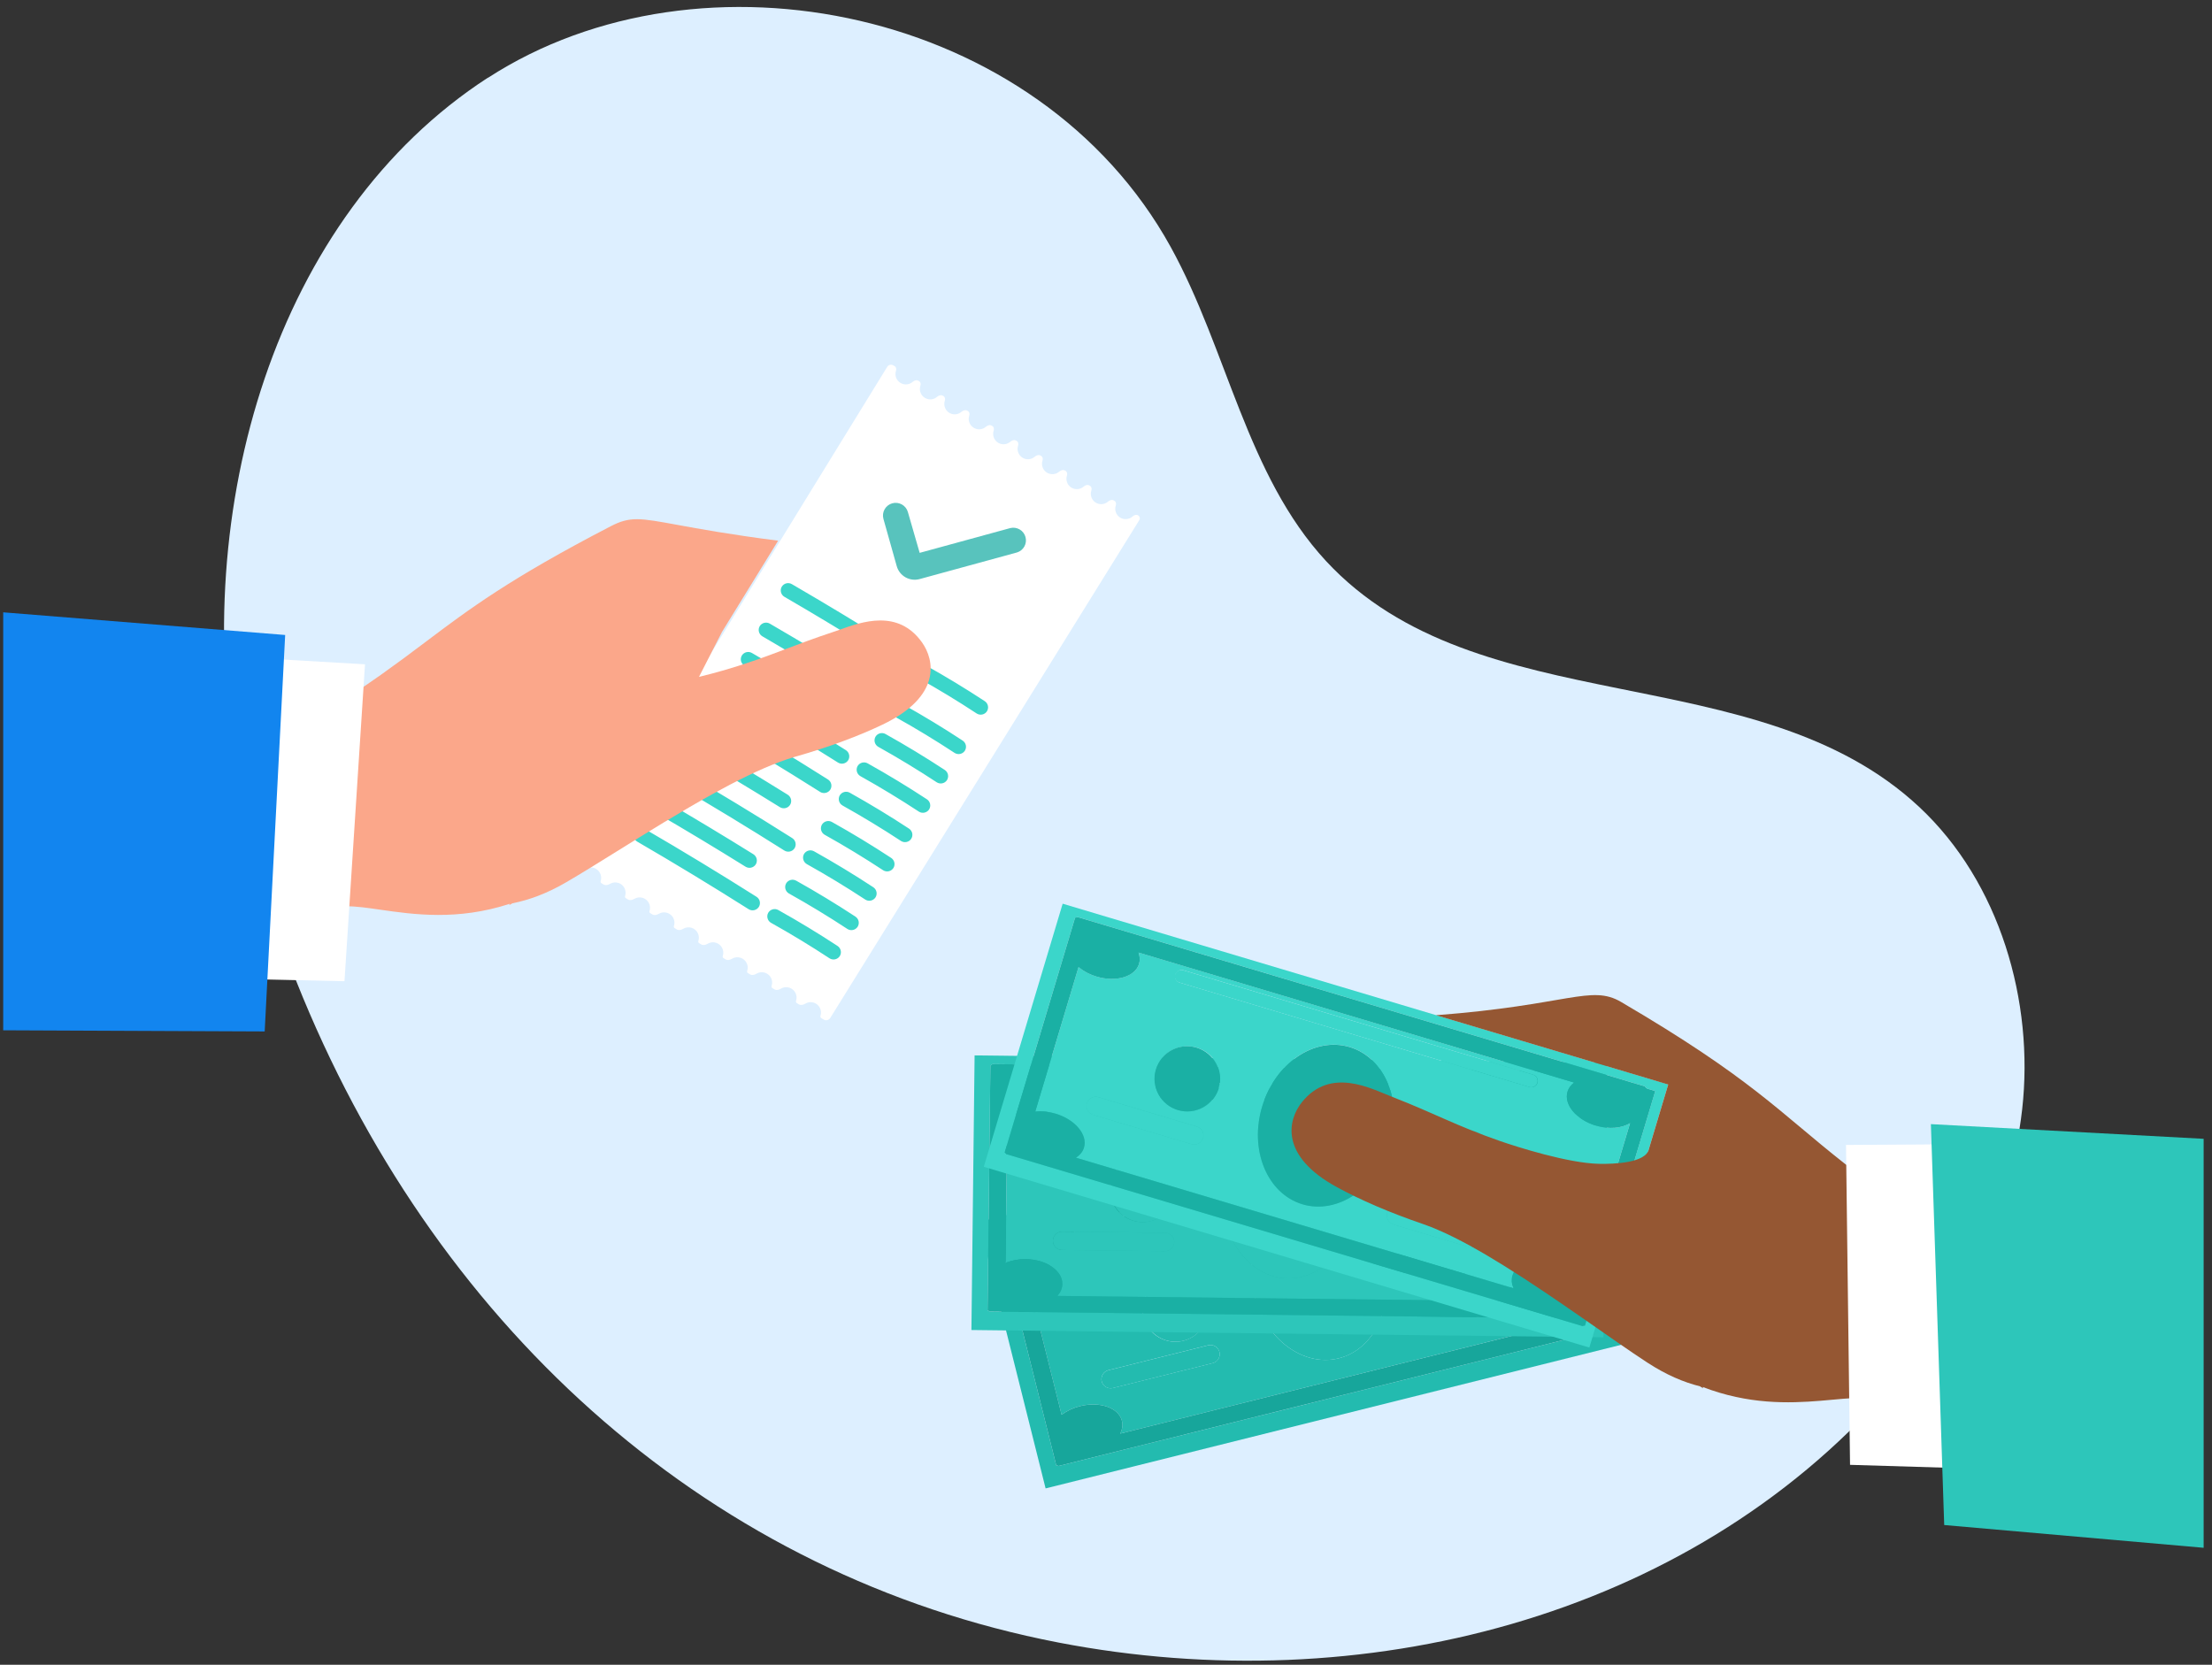
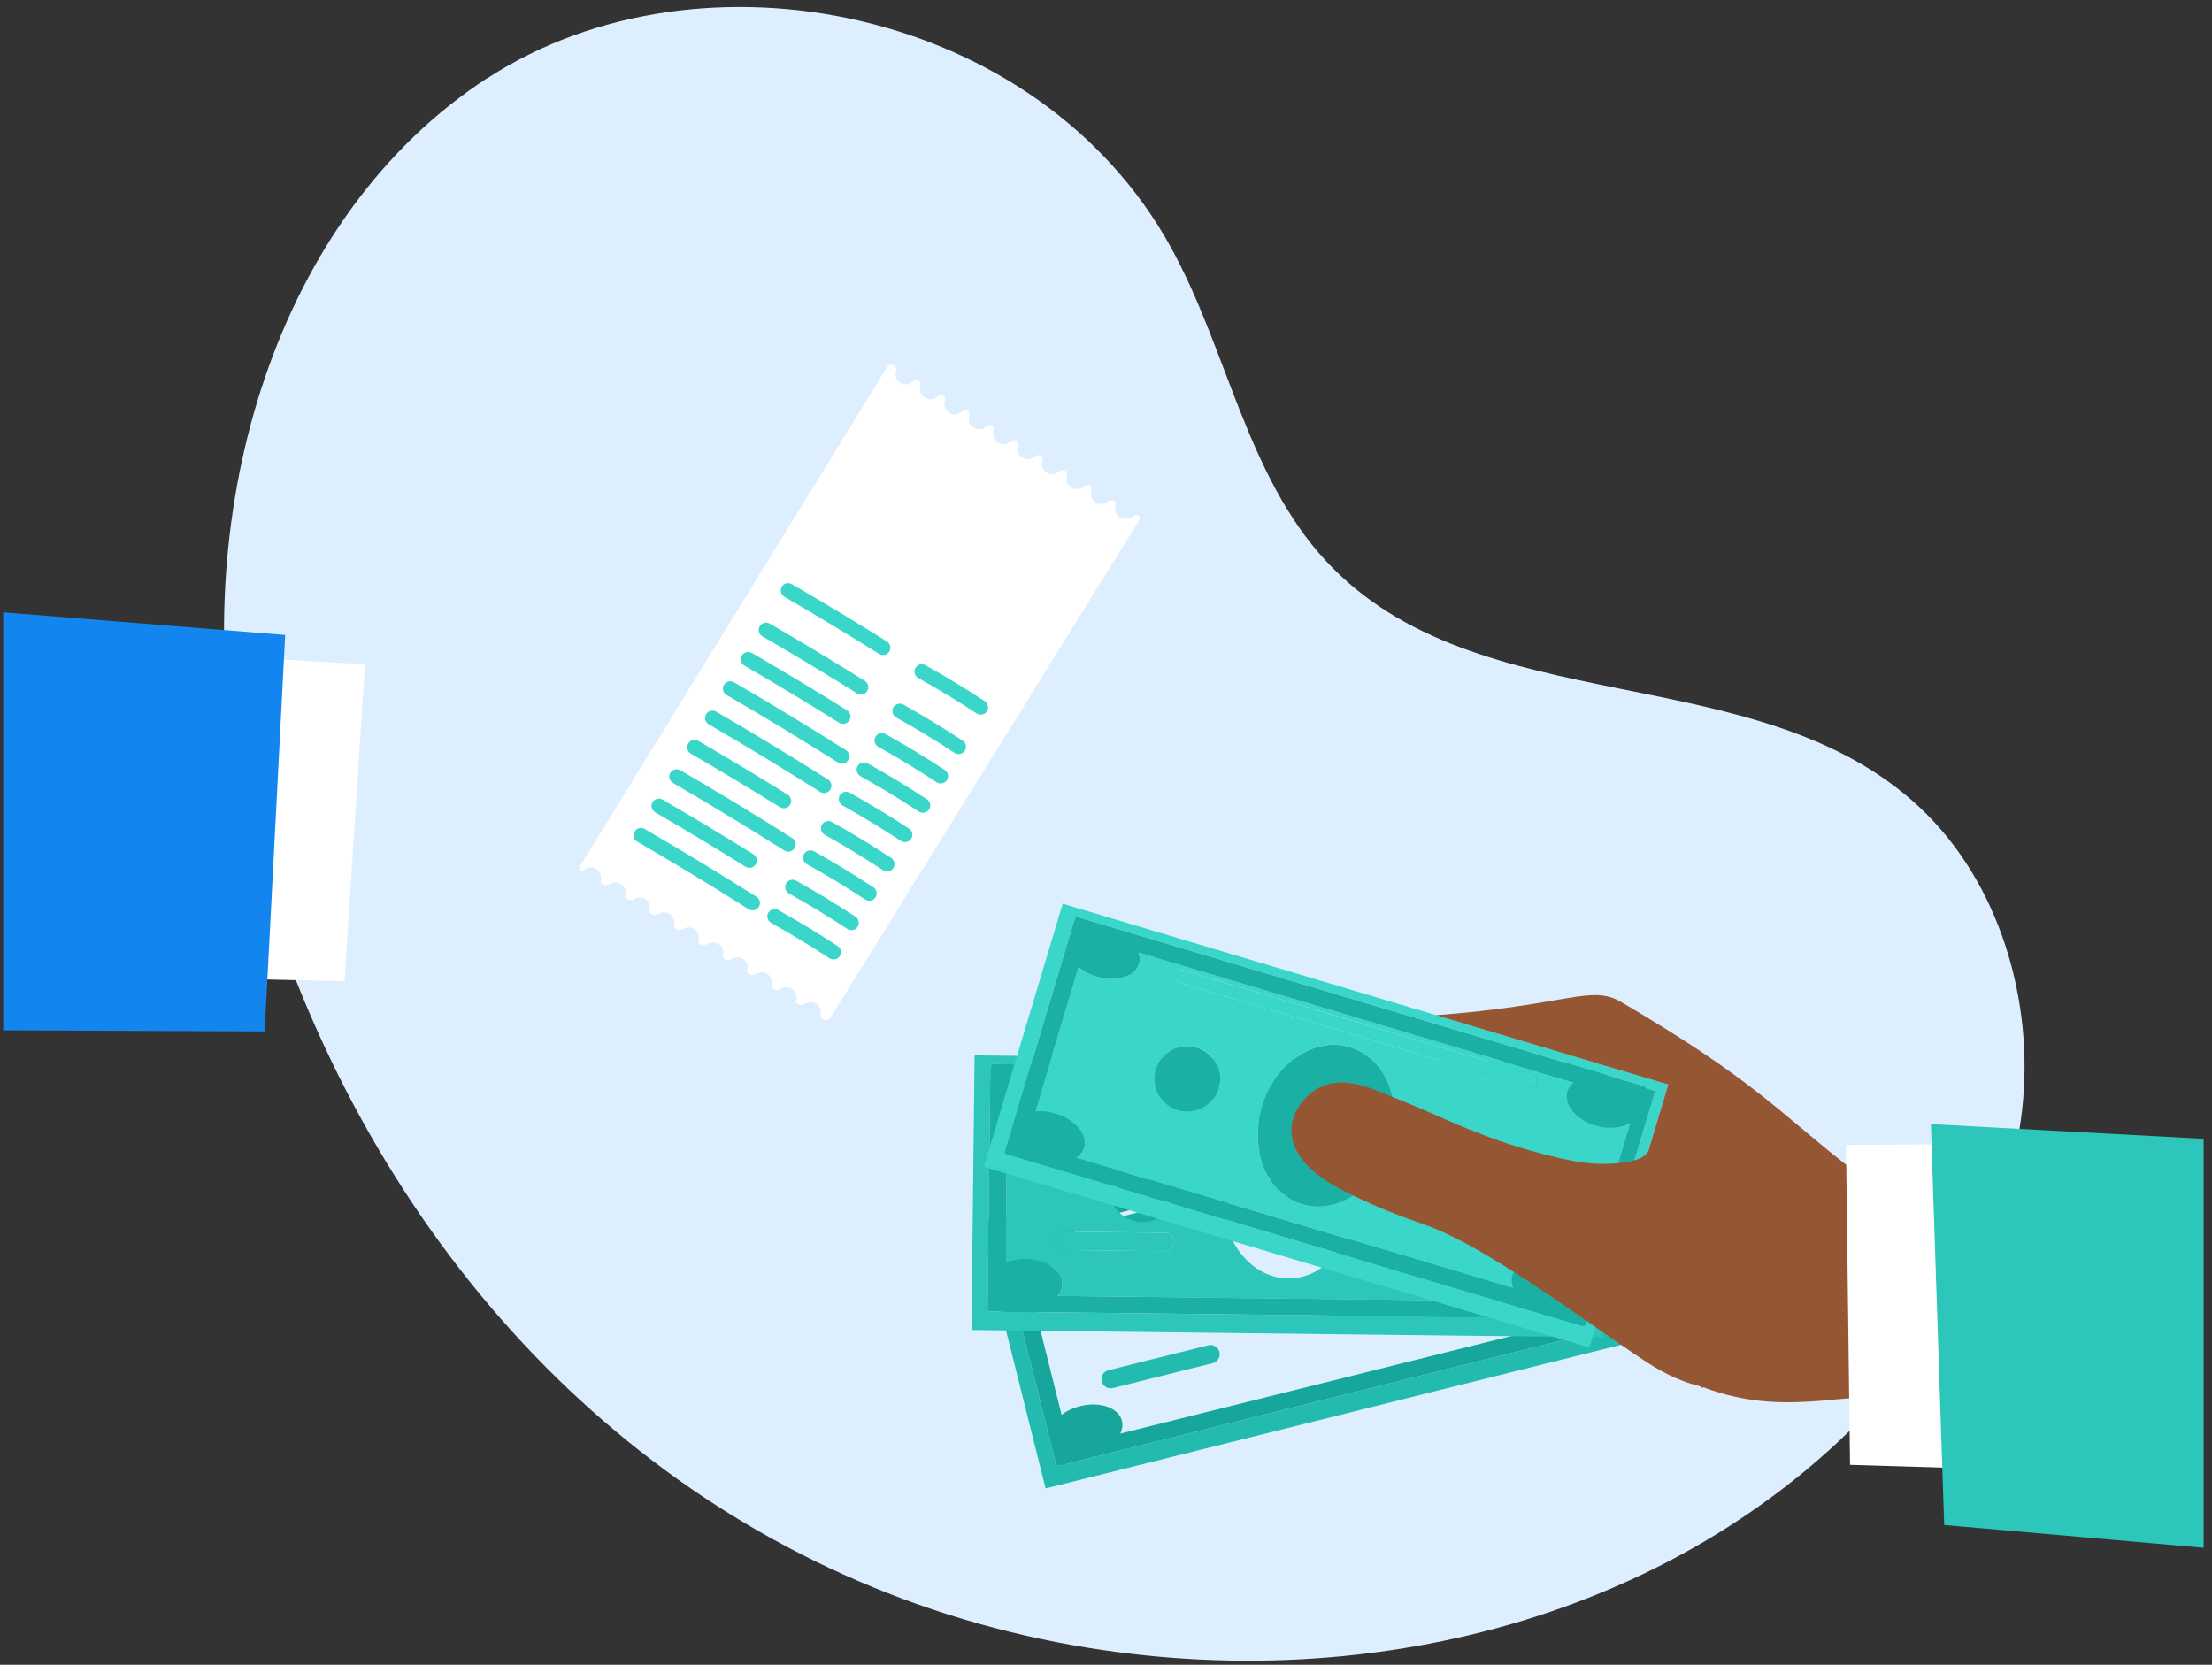
<svg xmlns="http://www.w3.org/2000/svg" width="186" height="140" viewBox="0 0 186 140" fill="none">
  <rect x="0" y="0" width="186" height="140" fill="#333333" stroke="none" />
  <path d="M41.033 6.543C58.948 -5.069 87.335 0.621 98.445 20.778C103.215 29.435 104.814 39.958 111.501 47.181C124.261 60.946 147.687 55.09 161.372 67.855C168.179 74.205 171.056 84.24 170.039 93.281C169.023 102.322 164.518 110.405 158.735 116.962C141.85 136.108 114.512 143.053 89.007 138.133C60.003 132.537 37.186 112.135 25.469 83.88C25.02 82.799 24.592 81.719 24.178 80.627C22.283 75.616 20.828 70.462 19.899 65.219C15.927 42.773 23.119 18.155 41.029 6.531L41.033 6.543Z" fill="#DDEFFF" />
  <path d="M49.95 72.992C49.808 72.945 49.655 72.937 49.508 72.967C49.36 72.997 49.223 73.064 49.11 73.163C49.031 73.23 48.917 73.254 48.828 73.2L48.816 73.191C48.766 73.161 48.731 73.113 48.717 73.056C48.703 73 48.713 72.941 48.743 72.892L74.603 30.851C74.629 30.809 74.662 30.773 74.702 30.744C74.742 30.715 74.787 30.694 74.836 30.682C74.884 30.671 74.934 30.669 74.982 30.677C75.031 30.684 75.078 30.702 75.12 30.728L75.234 30.798C75.36 30.875 75.386 31.042 75.34 31.182C75.189 31.64 75.438 32.135 75.898 32.285C76.202 32.385 76.521 32.308 76.745 32.112C76.881 31.993 77.082 31.93 77.235 32.024L77.287 32.056C77.414 32.133 77.44 32.3 77.393 32.44C77.243 32.899 77.492 33.393 77.952 33.544C78.256 33.643 78.574 33.566 78.799 33.37C78.935 33.251 79.136 33.188 79.29 33.282L79.34 33.313C79.467 33.391 79.493 33.557 79.447 33.698C79.296 34.157 79.546 34.651 80.005 34.802C80.31 34.901 80.627 34.825 80.852 34.628C80.988 34.51 81.189 34.446 81.344 34.541L81.394 34.571C81.521 34.65 81.547 34.816 81.499 34.957C81.349 35.416 81.599 35.91 82.058 36.06C82.363 36.16 82.681 36.083 82.906 35.887C83.041 35.768 83.242 35.704 83.396 35.799L83.447 35.83C83.574 35.907 83.6 36.075 83.553 36.216C83.403 36.674 83.652 37.168 84.112 37.319C84.416 37.419 84.734 37.342 84.959 37.145C85.095 37.026 85.296 36.962 85.45 37.057L85.501 37.089C85.628 37.166 85.654 37.334 85.607 37.475C85.456 37.933 85.706 38.428 86.165 38.578C86.471 38.678 86.789 38.601 87.013 38.404C87.149 38.285 87.349 38.221 87.504 38.316L87.555 38.347C87.682 38.424 87.707 38.592 87.661 38.734C87.602 38.915 87.604 39.111 87.667 39.292C87.73 39.472 87.85 39.627 88.01 39.732C88.169 39.838 88.359 39.888 88.55 39.876C88.741 39.863 88.923 39.788 89.067 39.663C89.203 39.543 89.404 39.48 89.558 39.574L89.609 39.605C89.735 39.683 89.761 39.851 89.715 39.993C89.656 40.174 89.658 40.37 89.721 40.55C89.784 40.73 89.905 40.885 90.064 40.99C90.224 41.096 90.413 41.146 90.604 41.133C90.795 41.121 90.977 41.046 91.121 40.921C91.257 40.801 91.457 40.738 91.611 40.832L91.662 40.863C91.789 40.941 91.815 41.11 91.768 41.251C91.707 41.433 91.708 41.63 91.77 41.811C91.833 41.993 91.954 42.148 92.114 42.254C92.274 42.36 92.465 42.41 92.657 42.397C92.849 42.384 93.031 42.307 93.175 42.18C93.31 42.06 93.511 41.997 93.665 42.091L93.716 42.122C93.842 42.2 93.868 42.368 93.822 42.51C93.76 42.693 93.762 42.892 93.826 43.074C93.89 43.257 94.013 43.413 94.176 43.518C94.339 43.623 94.532 43.671 94.725 43.654C94.918 43.638 95.1 43.557 95.243 43.426C95.368 43.31 95.558 43.251 95.704 43.341C95.736 43.361 95.765 43.387 95.787 43.418C95.81 43.449 95.826 43.484 95.835 43.522C95.844 43.559 95.845 43.597 95.839 43.635C95.833 43.673 95.819 43.709 95.799 43.742L69.814 85.606C69.757 85.697 69.667 85.762 69.562 85.787C69.458 85.812 69.348 85.794 69.256 85.738L69.052 85.613C68.988 85.574 68.969 85.494 68.993 85.424C69.029 85.315 69.043 85.2 69.034 85.085C69.025 84.971 68.994 84.859 68.942 84.757C68.891 84.654 68.819 84.563 68.732 84.488C68.644 84.413 68.543 84.356 68.434 84.32C68.313 84.281 68.185 84.268 68.059 84.283C67.933 84.299 67.812 84.341 67.704 84.409C67.543 84.509 67.334 84.559 67.171 84.459L66.997 84.352C66.934 84.313 66.915 84.235 66.938 84.165C66.974 84.056 66.988 83.941 66.98 83.826C66.971 83.712 66.94 83.6 66.888 83.498C66.836 83.395 66.765 83.304 66.677 83.229C66.59 83.154 66.489 83.097 66.38 83.061C66.26 83.022 66.132 83.009 66.006 83.024C65.88 83.039 65.76 83.082 65.652 83.149C65.49 83.249 65.281 83.299 65.118 83.198L64.942 83.091C64.88 83.052 64.862 82.975 64.885 82.906C64.957 82.686 64.939 82.446 64.834 82.239C64.73 82.032 64.547 81.876 64.326 81.803C64.206 81.764 64.079 81.751 63.953 81.766C63.827 81.781 63.706 81.823 63.599 81.89C63.437 81.989 63.228 82.039 63.065 81.939L62.887 81.83C62.826 81.793 62.808 81.716 62.83 81.648C62.866 81.539 62.88 81.424 62.872 81.309C62.863 81.195 62.832 81.083 62.78 80.981C62.728 80.878 62.657 80.787 62.57 80.712C62.483 80.637 62.381 80.58 62.272 80.544C62.152 80.505 62.026 80.492 61.9 80.507C61.775 80.522 61.655 80.564 61.547 80.63C61.384 80.729 61.175 80.779 61.011 80.679L60.834 80.57C60.772 80.532 60.755 80.456 60.776 80.389C60.849 80.169 60.831 79.929 60.726 79.722C60.621 79.515 60.439 79.359 60.218 79.286C60.099 79.247 59.972 79.234 59.847 79.249C59.721 79.263 59.601 79.305 59.494 79.371C59.33 79.47 59.122 79.52 58.96 79.42L58.779 79.309C58.718 79.272 58.7 79.197 58.722 79.13C58.795 78.91 58.777 78.67 58.672 78.463C58.568 78.256 58.385 78.1 58.164 78.027C58.045 77.988 57.919 77.975 57.794 77.99C57.669 78.004 57.549 78.046 57.442 78.111C57.279 78.21 57.069 78.259 56.906 78.16L56.724 78.047C56.665 78.012 56.648 77.938 56.669 77.871C56.705 77.762 56.719 77.647 56.711 77.533C56.702 77.418 56.671 77.307 56.619 77.204C56.567 77.102 56.496 77.01 56.408 76.936C56.321 76.861 56.22 76.804 56.111 76.768C55.991 76.729 55.865 76.716 55.741 76.73C55.616 76.745 55.496 76.786 55.389 76.851C55.226 76.95 55.016 76.999 54.853 76.9L54.669 76.787C54.611 76.751 54.594 76.678 54.615 76.613C54.651 76.504 54.665 76.389 54.656 76.275C54.648 76.16 54.617 76.049 54.565 75.946C54.513 75.844 54.441 75.752 54.354 75.678C54.267 75.603 54.166 75.546 54.057 75.51C53.938 75.471 53.812 75.458 53.687 75.472C53.563 75.486 53.443 75.527 53.336 75.592C53.173 75.691 52.963 75.74 52.801 75.64L52.615 75.526C52.558 75.49 52.541 75.419 52.562 75.355C52.598 75.246 52.612 75.131 52.603 75.016C52.594 74.902 52.563 74.79 52.511 74.688C52.459 74.585 52.388 74.494 52.301 74.419C52.213 74.344 52.112 74.287 52.003 74.252C51.884 74.213 51.759 74.2 51.635 74.214C51.511 74.228 51.392 74.269 51.285 74.333C51.12 74.431 50.909 74.48 50.746 74.379L50.561 74.266C50.504 74.231 50.487 74.16 50.507 74.095C50.58 73.875 50.562 73.636 50.457 73.429C50.353 73.222 50.171 73.065 49.95 72.992Z" fill="white" />
-   <path fill-rule="evenodd" clip-rule="evenodd" d="M77.332 46.493L84.963 44.406C85.231 44.344 85.513 44.389 85.749 44.529C85.986 44.67 86.158 44.897 86.231 45.161C86.304 45.426 86.271 45.709 86.14 45.95C86.008 46.191 85.788 46.373 85.526 46.456L77.329 48.698C76.929 48.807 76.503 48.754 76.142 48.551C75.781 48.347 75.516 48.01 75.404 47.612L74.284 43.633C74.21 43.362 74.246 43.073 74.384 42.829C74.522 42.584 74.752 42.404 75.022 42.328C75.293 42.251 75.582 42.284 75.829 42.419C76.075 42.554 76.258 42.781 76.338 43.05L77.332 46.493Z" fill="#58C3BD" />
  <path d="M62.953 76.463C63.092 76.549 63.26 76.578 63.419 76.541C63.579 76.506 63.718 76.409 63.807 76.271C63.85 76.202 63.88 76.124 63.893 76.044C63.907 75.963 63.904 75.88 63.885 75.801C63.867 75.721 63.833 75.646 63.785 75.579C63.737 75.513 63.677 75.456 63.607 75.413C60.513 73.455 57.383 71.555 54.218 69.715C54.147 69.673 54.069 69.645 53.987 69.633C53.906 69.622 53.823 69.626 53.744 69.647C53.664 69.667 53.589 69.703 53.524 69.752C53.458 69.801 53.403 69.862 53.361 69.933C53.319 70.004 53.293 70.082 53.282 70.164C53.272 70.245 53.278 70.328 53.299 70.407C53.321 70.486 53.358 70.56 53.409 70.625C53.459 70.69 53.522 70.744 53.594 70.784C56.746 72.616 59.863 74.507 62.944 76.457L62.954 76.463H62.953ZM64.824 77.601L64.846 77.613C66.512 78.545 68.145 79.535 69.74 80.583L69.761 80.596C69.898 80.681 70.063 80.709 70.221 80.675C70.379 80.641 70.518 80.547 70.609 80.414C70.698 80.275 70.73 80.106 70.695 79.945C70.66 79.783 70.563 79.641 70.424 79.551C68.801 78.486 67.141 77.479 65.446 76.532C65.375 76.491 65.296 76.465 65.215 76.455C65.134 76.445 65.051 76.451 64.972 76.473C64.893 76.495 64.819 76.532 64.754 76.583C64.69 76.633 64.636 76.696 64.595 76.767C64.518 76.909 64.499 77.075 64.542 77.23C64.584 77.385 64.685 77.518 64.824 77.601ZM55.084 68.309C57.642 69.796 60.177 71.321 62.688 72.885C62.828 72.973 62.997 73.002 63.158 72.966C63.32 72.93 63.461 72.832 63.55 72.693C63.637 72.552 63.663 72.382 63.625 72.221C63.586 72.061 63.485 71.922 63.344 71.835C60.825 70.267 58.283 68.737 55.717 67.246C55.647 67.204 55.569 67.177 55.487 67.165C55.406 67.153 55.323 67.158 55.244 67.178C55.164 67.198 55.089 67.234 55.023 67.283C54.958 67.332 54.902 67.394 54.861 67.465C54.78 67.606 54.758 67.774 54.799 67.932C54.841 68.09 54.943 68.225 55.084 68.309ZM66.327 75.133L66.348 75.145C68.015 76.076 69.648 77.067 71.243 78.115L71.263 78.128C71.4 78.213 71.566 78.241 71.724 78.207C71.882 78.173 72.02 78.079 72.111 77.945C72.156 77.877 72.186 77.8 72.201 77.719C72.216 77.639 72.216 77.556 72.198 77.476C72.181 77.396 72.149 77.32 72.102 77.252C72.055 77.184 71.996 77.127 71.927 77.082C70.304 76.017 68.644 75.01 66.95 74.063C66.878 74.023 66.799 73.997 66.718 73.987C66.637 73.977 66.554 73.983 66.475 74.005C66.396 74.027 66.322 74.064 66.257 74.115C66.193 74.165 66.139 74.228 66.098 74.299C66.022 74.44 66.003 74.606 66.045 74.761C66.088 74.916 66.189 75.05 66.327 75.133ZM65.957 71.529C66.096 71.615 66.264 71.643 66.423 71.607C66.583 71.571 66.722 71.475 66.811 71.338C66.854 71.268 66.884 71.191 66.897 71.11C66.911 71.029 66.908 70.947 66.89 70.867C66.871 70.787 66.837 70.712 66.79 70.645C66.742 70.578 66.681 70.522 66.612 70.478C63.517 68.52 60.386 66.621 57.22 64.78C57.078 64.696 56.908 64.672 56.747 64.713C56.587 64.754 56.449 64.856 56.364 64.999C56.323 65.07 56.296 65.148 56.286 65.23C56.275 65.311 56.281 65.394 56.303 65.473C56.324 65.552 56.362 65.627 56.412 65.691C56.463 65.756 56.526 65.81 56.598 65.85C59.749 67.683 62.866 69.574 65.947 71.523L65.957 71.529ZM67.83 72.66L67.851 72.673C69.518 73.605 71.151 74.595 72.746 75.643L72.766 75.656C72.904 75.741 73.069 75.769 73.227 75.735C73.385 75.701 73.524 75.607 73.614 75.473C73.704 75.334 73.735 75.166 73.7 75.004C73.666 74.843 73.568 74.701 73.429 74.611C71.807 73.546 70.146 72.539 68.452 71.592C68.308 71.51 68.137 71.49 67.978 71.534C67.818 71.578 67.683 71.683 67.602 71.827C67.525 71.969 67.506 72.134 67.548 72.289C67.591 72.445 67.692 72.577 67.83 72.66ZM58.089 63.376C60.606 64.839 63.102 66.34 65.574 67.877C65.714 67.966 65.883 67.995 66.045 67.959C66.206 67.923 66.347 67.825 66.436 67.685C66.523 67.544 66.55 67.375 66.511 67.214C66.472 67.053 66.371 66.914 66.23 66.828C63.75 65.285 61.248 63.779 58.723 62.312C58.652 62.27 58.574 62.242 58.493 62.231C58.411 62.219 58.328 62.224 58.249 62.244C58.169 62.264 58.095 62.3 58.029 62.349C57.964 62.399 57.908 62.46 57.867 62.531C57.786 62.673 57.764 62.841 57.805 62.999C57.847 63.157 57.949 63.292 58.089 63.376ZM69.333 70.195L69.354 70.207C71.021 71.139 72.654 72.129 74.249 73.177L74.269 73.19C74.407 73.275 74.572 73.303 74.73 73.269C74.888 73.236 75.026 73.142 75.117 73.008C75.162 72.939 75.192 72.862 75.207 72.782C75.222 72.701 75.221 72.619 75.204 72.539C75.187 72.459 75.154 72.382 75.107 72.315C75.061 72.248 75.001 72.19 74.932 72.145C73.31 71.08 71.65 70.073 69.955 69.126C69.811 69.045 69.64 69.024 69.481 69.068C69.321 69.112 69.186 69.218 69.105 69.362C69.028 69.504 69.008 69.669 69.051 69.824C69.094 69.98 69.195 70.112 69.333 70.195ZM68.963 66.599C69.102 66.685 69.269 66.713 69.429 66.677C69.589 66.641 69.728 66.544 69.817 66.407C69.86 66.337 69.889 66.26 69.903 66.179C69.916 66.098 69.914 66.016 69.895 65.936C69.877 65.856 69.843 65.781 69.795 65.715C69.747 65.648 69.687 65.591 69.617 65.548C66.523 63.59 63.392 61.691 60.227 59.85C60.156 59.808 60.078 59.781 59.996 59.769C59.915 59.757 59.832 59.762 59.753 59.782C59.673 59.802 59.598 59.838 59.533 59.887C59.467 59.936 59.412 59.998 59.37 60.068C59.329 60.139 59.302 60.218 59.291 60.299C59.281 60.381 59.287 60.463 59.308 60.542C59.33 60.622 59.367 60.696 59.418 60.76C59.468 60.825 59.531 60.879 59.603 60.919C62.755 62.752 65.872 64.643 68.953 66.592L68.963 66.599ZM70.835 67.733L70.856 67.746C72.529 68.681 74.169 69.676 75.77 70.728C75.908 70.813 76.073 70.842 76.231 70.808C76.389 70.774 76.528 70.68 76.618 70.546C76.663 70.477 76.694 70.4 76.709 70.32C76.724 70.239 76.723 70.156 76.706 70.076C76.689 69.996 76.656 69.92 76.609 69.853C76.562 69.785 76.503 69.727 76.434 69.683C74.811 68.618 73.151 67.611 71.456 66.664C71.385 66.624 71.306 66.598 71.225 66.588C71.144 66.578 71.061 66.584 70.982 66.606C70.903 66.628 70.829 66.665 70.765 66.715C70.7 66.766 70.646 66.828 70.606 66.899C70.529 67.041 70.509 67.207 70.552 67.362C70.594 67.518 70.696 67.651 70.835 67.733ZM70.465 64.13C70.604 64.216 70.771 64.244 70.931 64.208C71.091 64.172 71.23 64.075 71.318 63.938C71.362 63.869 71.391 63.792 71.404 63.711C71.418 63.63 71.415 63.548 71.397 63.468C71.379 63.388 71.344 63.313 71.297 63.246C71.249 63.18 71.189 63.123 71.119 63.08C68.025 61.122 64.894 59.222 61.728 57.381C61.585 57.297 61.415 57.272 61.255 57.313C61.094 57.354 60.956 57.457 60.872 57.599C60.83 57.67 60.803 57.749 60.792 57.83C60.781 57.912 60.787 57.995 60.809 58.074C60.83 58.153 60.868 58.228 60.918 58.292C60.969 58.357 61.032 58.411 61.105 58.451C64.26 60.285 67.381 62.179 70.465 64.13ZM72.337 65.264L72.359 65.277C74.032 66.212 75.672 67.207 77.273 68.259C77.411 68.344 77.576 68.373 77.734 68.338C77.892 68.304 78.031 68.211 78.121 68.077C78.211 67.938 78.243 67.769 78.208 67.608C78.174 67.446 78.076 67.305 77.937 67.215C76.314 66.15 74.654 65.142 72.959 64.196C72.888 64.155 72.809 64.129 72.728 64.119C72.647 64.109 72.564 64.115 72.485 64.137C72.406 64.159 72.332 64.196 72.267 64.246C72.203 64.296 72.149 64.359 72.108 64.43C72.031 64.572 72.012 64.737 72.055 64.893C72.097 65.048 72.198 65.181 72.337 65.264ZM62.598 55.979C65.276 57.535 67.929 59.134 70.555 60.775C70.695 60.864 70.865 60.893 71.026 60.858C71.188 60.822 71.329 60.724 71.419 60.586C71.462 60.516 71.491 60.438 71.504 60.357C71.517 60.276 71.513 60.194 71.495 60.114C71.475 60.034 71.441 59.959 71.393 59.893C71.345 59.826 71.284 59.77 71.214 59.727C68.579 58.081 65.918 56.477 63.232 54.916C63.161 54.874 63.083 54.846 63.002 54.835C62.92 54.823 62.838 54.828 62.758 54.848C62.678 54.868 62.604 54.904 62.538 54.953C62.472 55.002 62.417 55.064 62.375 55.134C62.294 55.276 62.272 55.444 62.313 55.602C62.355 55.76 62.457 55.895 62.598 55.979ZM73.84 62.799L73.861 62.811C75.528 63.742 77.161 64.733 78.756 65.781L78.776 65.794C78.913 65.879 79.079 65.907 79.237 65.873C79.395 65.839 79.533 65.746 79.624 65.612C79.668 65.543 79.699 65.466 79.714 65.386C79.729 65.305 79.728 65.223 79.711 65.142C79.694 65.062 79.662 64.986 79.615 64.919C79.568 64.852 79.509 64.794 79.44 64.749C77.817 63.684 76.157 62.677 74.462 61.73C74.391 61.689 74.312 61.663 74.231 61.654C74.15 61.644 74.067 61.65 73.988 61.672C73.909 61.694 73.835 61.731 73.77 61.781C73.706 61.832 73.652 61.895 73.611 61.966C73.535 62.107 73.516 62.273 73.558 62.428C73.601 62.583 73.701 62.716 73.84 62.799ZM64.101 53.509C66.779 55.066 69.432 56.665 72.058 58.306C72.127 58.351 72.205 58.382 72.286 58.397C72.367 58.412 72.45 58.41 72.53 58.393C72.611 58.375 72.687 58.342 72.754 58.294C72.821 58.246 72.878 58.186 72.922 58.116C73.008 57.975 73.035 57.806 72.997 57.645C72.958 57.484 72.857 57.345 72.716 57.259C70.082 55.612 67.42 54.008 64.734 52.447C64.591 52.363 64.421 52.339 64.261 52.38C64.1 52.421 63.963 52.524 63.878 52.666C63.797 52.807 63.775 52.975 63.817 53.133C63.858 53.291 63.96 53.426 64.101 53.509ZM65.956 50.188C68.634 51.745 71.287 53.344 73.913 54.985C73.982 55.03 74.059 55.061 74.14 55.076C74.221 55.091 74.305 55.089 74.385 55.072C74.465 55.054 74.541 55.02 74.609 54.973C74.676 54.925 74.733 54.865 74.777 54.795C74.863 54.654 74.89 54.485 74.852 54.324C74.814 54.163 74.713 54.025 74.572 53.938C71.937 52.291 69.276 50.688 66.59 49.127C66.519 49.085 66.441 49.057 66.36 49.045C66.278 49.034 66.195 49.038 66.116 49.058C66.036 49.079 65.962 49.114 65.896 49.164C65.83 49.213 65.775 49.274 65.733 49.345C65.652 49.486 65.63 49.654 65.671 49.812C65.713 49.97 65.815 50.105 65.956 50.188ZM75.343 60.327L75.364 60.34C77.031 61.271 78.663 62.262 80.259 63.31L80.279 63.323C80.416 63.407 80.582 63.436 80.74 63.402C80.898 63.368 81.036 63.274 81.127 63.14C81.171 63.072 81.202 62.995 81.217 62.914C81.232 62.834 81.231 62.751 81.214 62.671C81.197 62.591 81.164 62.515 81.117 62.447C81.071 62.38 81.011 62.322 80.942 62.278C79.32 61.212 77.66 60.205 75.966 59.258C75.894 59.218 75.816 59.192 75.734 59.182C75.653 59.172 75.57 59.178 75.491 59.2C75.412 59.222 75.338 59.259 75.273 59.309C75.209 59.36 75.155 59.422 75.114 59.493C75.037 59.635 75.018 59.801 75.06 59.956C75.103 60.112 75.204 60.245 75.343 60.327ZM77.199 57.013L77.221 57.025C78.895 57.96 80.534 58.955 82.136 60.008C82.274 60.093 82.439 60.121 82.597 60.087C82.755 60.053 82.894 59.959 82.984 59.826C83.029 59.757 83.059 59.68 83.074 59.599C83.089 59.519 83.088 59.436 83.071 59.356C83.054 59.276 83.021 59.2 82.975 59.132C82.928 59.065 82.868 59.007 82.799 58.962C81.177 57.897 79.517 56.891 77.822 55.944C77.751 55.903 77.672 55.877 77.591 55.867C77.509 55.857 77.427 55.863 77.347 55.885C77.268 55.907 77.195 55.944 77.13 55.995C77.065 56.045 77.011 56.108 76.971 56.179C76.894 56.321 76.875 56.486 76.917 56.642C76.96 56.797 77.061 56.93 77.199 57.013Z" fill="#3BD6CA" />
-   <path d="M70.599 52.957C72.481 52.285 75.503 51.208 77.513 54.001C78.603 55.516 79.178 58.563 74.204 60.94C72.229 61.883 69.793 62.804 66.808 63.656C66.414 63.767 65.996 63.912 65.565 64.072C63.889 64.693 61.961 65.649 59.96 66.753C57.232 68.257 54.378 70.034 51.867 71.597C50.255 72.599 48.785 73.514 47.581 74.212C45.941 75.163 44.466 75.692 43.1 75.961L42.816 76.115L42.865 76.005C38.479 77.44 34.771 76.905 31.982 76.504C29.835 76.194 28.233 75.963 27.288 76.771L25.754 60.812C26.09 60.625 26.431 60.427 26.774 60.215C28.554 59.12 30.299 57.969 32.007 56.765C33.279 55.859 34.537 54.934 35.78 53.988C39.44 51.231 42.839 48.67 51.348 44.258C52.983 43.411 53.799 43.56 56.97 44.142C58.802 44.477 61.417 44.956 65.43 45.471L60.684 53.184H60.69L58.777 56.921C59.474 56.752 60.167 56.569 60.856 56.371C62.992 55.75 64.521 55.17 66.117 54.565C67.291 54.119 68.5 53.661 70.014 53.161C70.193 53.102 70.389 53.032 70.6 52.958L70.599 52.957Z" fill="#FBA78A" />
  <path d="M30.692 55.865L28.966 82.517L8.234 82.064L9.63 54.643L30.692 55.865Z" fill="white" />
  <path d="M0.27 86.644L22.257 86.74L23.979 53.4L0.27 51.494V86.644Z" fill="#1285EF" />
  <path d="M82.309 102.765L87.922 125.17L139.483 112.303L133.869 89.898L82.309 102.765ZM138.218 110.903C138.158 110.937 138.107 110.985 138.069 111.044L89.003 123.287C88.945 123.255 88.881 123.237 88.815 123.234L83.806 103.24C83.865 103.203 83.915 103.153 83.95 103.093L132.268 91.035C132.363 91.093 132.478 91.112 132.586 91.086L133.214 90.929L138.218 110.903Z" fill="#23BBAF" />
-   <path d="M126.896 94.733C126.818 94.421 126.856 94.1 126.983 93.789L89.894 103.045C90.154 103.259 90.338 103.525 90.417 103.837C90.692 104.935 89.564 106.163 87.897 106.58C87.337 106.724 86.754 106.754 86.182 106.669L89.265 118.977C89.73 118.632 90.259 118.385 90.821 118.25C92.489 117.833 94.063 118.387 94.338 119.487C94.427 119.842 94.367 120.211 94.192 120.562L131.454 111.263C131.133 111.036 130.907 110.739 130.818 110.383C130.542 109.284 131.67 108.056 133.337 107.64C134.451 107.362 135.522 107.519 136.193 107.98L132.772 94.329C132.397 95.051 131.527 95.693 130.413 95.971C128.746 96.387 127.172 95.832 126.897 94.734L126.896 94.733ZM93.874 102.415L123.687 94.975C123.826 94.941 123.974 94.963 124.097 95.037C124.221 95.111 124.31 95.231 124.345 95.37C124.38 95.509 124.358 95.657 124.284 95.78C124.21 95.903 124.09 95.992 123.95 96.027L94.138 103.466C93.998 103.501 93.85 103.479 93.727 103.405C93.603 103.331 93.514 103.211 93.478 103.072C93.444 102.933 93.466 102.785 93.54 102.662C93.615 102.539 93.734 102.45 93.874 102.415ZM125.09 103.548C125.178 103.897 125.195 104.26 125.142 104.616C125.089 104.972 124.966 105.315 124.781 105.623C124.595 105.932 124.35 106.201 124.06 106.416C123.77 106.63 123.441 106.785 123.091 106.873C122.741 106.96 122.377 106.978 122.02 106.925C121.663 106.872 121.32 106.749 121.011 106.564C120.702 106.379 120.432 106.134 120.217 105.845C120.002 105.556 119.847 105.227 119.759 104.878C119.583 104.172 119.694 103.425 120.069 102.802C120.444 102.178 121.052 101.729 121.758 101.552C122.465 101.376 123.214 101.487 123.838 101.861C124.463 102.236 124.913 102.842 125.09 103.548ZM101.975 114.632L93.578 116.727C93.379 116.776 93.168 116.745 92.992 116.639C92.816 116.534 92.689 116.363 92.638 116.165C92.589 115.966 92.621 115.756 92.726 115.58C92.832 115.404 93.003 115.277 93.202 115.227L101.598 113.131C101.798 113.082 102.008 113.114 102.184 113.219C102.36 113.325 102.488 113.495 102.538 113.694C102.588 113.893 102.556 114.103 102.45 114.279C102.345 114.455 102.174 114.582 101.975 114.632ZM99.536 112.745C99.184 112.839 98.817 112.862 98.456 112.812C98.095 112.763 97.747 112.642 97.433 112.458C97.119 112.273 96.845 112.028 96.627 111.736C96.409 111.445 96.251 111.113 96.163 110.76C96.074 110.407 96.057 110.04 96.112 109.681C96.167 109.321 96.293 108.976 96.483 108.666C96.673 108.355 96.923 108.086 97.218 107.873C97.513 107.659 97.848 107.507 98.203 107.424C98.906 107.26 99.645 107.378 100.261 107.754C100.877 108.129 101.32 108.731 101.495 109.429C101.67 110.128 101.563 110.867 101.196 111.488C100.83 112.108 100.234 112.56 99.536 112.745ZM112.571 114.227C109.567 114.977 106.379 112.587 105.453 108.889C104.527 105.191 106.211 101.586 109.217 100.836C112.221 100.086 115.407 102.476 116.334 106.173C117.261 109.871 115.576 113.476 112.571 114.227ZM128.585 109.658L120.042 111.791C119.833 111.842 119.613 111.809 119.429 111.699C119.245 111.588 119.112 111.41 119.059 111.202C119.008 110.994 119.041 110.774 119.151 110.59C119.262 110.407 119.44 110.274 119.648 110.221L128.192 108.089C128.4 108.038 128.621 108.071 128.805 108.181C128.989 108.291 129.122 108.47 129.175 108.677C129.226 108.885 129.193 109.105 129.083 109.289C128.972 109.473 128.793 109.605 128.585 109.658Z" fill="#23BBAF" />
  <path d="M132.269 91.034L83.951 103.091C83.915 103.151 83.866 103.202 83.807 103.239L88.816 123.232C88.881 123.235 88.945 123.254 89.004 123.285L138.07 111.042C138.107 110.983 138.159 110.935 138.219 110.901L133.215 90.928L132.587 91.084C132.479 91.11 132.364 91.092 132.269 91.034ZM136.195 107.981C135.524 107.519 134.453 107.363 133.339 107.64C131.672 108.056 130.545 109.284 130.82 110.383C130.909 110.739 131.136 111.036 131.457 111.263L94.194 120.562C94.37 120.211 94.429 119.842 94.34 119.486C94.065 118.388 92.49 117.834 90.823 118.25C90.261 118.386 89.732 118.633 89.267 118.977L86.184 106.669C86.706 106.753 87.297 106.731 87.9 106.58C89.567 106.164 90.695 104.936 90.419 103.837C90.341 103.525 90.156 103.26 89.897 103.046L126.986 93.789C126.859 94.1 126.82 94.421 126.899 94.733C127.174 95.831 128.748 96.386 130.415 95.969C131.529 95.692 132.399 95.05 132.774 94.328L136.195 107.979L136.195 107.981Z" fill="#17A69B" />
  <path d="M101.6 113.134L93.204 115.23C93.005 115.28 92.834 115.407 92.728 115.583C92.622 115.758 92.591 115.969 92.64 116.168C92.69 116.367 92.817 116.538 92.993 116.643C93.17 116.749 93.381 116.78 93.58 116.731L101.976 114.635C102.175 114.585 102.346 114.458 102.452 114.282C102.558 114.106 102.589 113.896 102.54 113.697C102.49 113.498 102.363 113.327 102.186 113.222C102.01 113.116 101.799 113.085 101.6 113.134Z" fill="#23BBAF" />
  <path d="M94.139 103.464L123.952 96.025C124.091 95.99 124.211 95.901 124.285 95.777C124.359 95.654 124.381 95.507 124.347 95.367C124.312 95.228 124.223 95.108 124.099 95.034C123.976 94.96 123.828 94.938 123.688 94.973L93.876 102.412C93.736 102.448 93.616 102.537 93.542 102.66C93.468 102.783 93.446 102.931 93.481 103.07C93.516 103.209 93.605 103.329 93.729 103.403C93.852 103.477 94 103.499 94.139 103.464ZM128.193 108.09L119.651 110.222C119.443 110.275 119.264 110.407 119.153 110.591C119.043 110.775 119.009 110.994 119.061 111.203C119.113 111.41 119.246 111.589 119.43 111.699C119.614 111.81 119.835 111.843 120.043 111.791L128.587 109.659C128.795 109.607 128.974 109.474 129.084 109.29C129.195 109.106 129.228 108.886 129.177 108.678C129.124 108.47 128.991 108.292 128.807 108.182C128.622 108.071 128.402 108.038 128.193 108.09Z" fill="#1AB0A4" />
-   <path d="M98.204 107.43C97.851 107.515 97.519 107.669 97.226 107.882C96.933 108.096 96.685 108.365 96.497 108.675C96.309 108.985 96.185 109.328 96.13 109.686C96.076 110.044 96.094 110.409 96.181 110.761C96.269 111.112 96.426 111.442 96.643 111.733C96.859 112.023 97.131 112.268 97.443 112.453C97.755 112.638 98.1 112.76 98.46 112.811C98.819 112.862 99.184 112.841 99.535 112.751C100.237 112.569 100.838 112.119 101.209 111.497C101.579 110.876 101.688 110.133 101.513 109.432C101.337 108.73 100.891 108.126 100.271 107.751C99.651 107.376 98.908 107.261 98.204 107.43ZM116.337 106.177C115.41 102.479 112.223 100.089 109.219 100.839C106.214 101.589 104.529 105.194 105.456 108.892C106.382 112.59 109.569 114.98 112.574 114.23C115.578 113.48 117.263 109.874 116.337 106.177Z" fill="#23BBAF" />
  <path d="M81.951 88.756L81.684 111.85L134.828 112.463L135.096 89.37L81.951 88.756ZM133.961 110.788C133.894 110.806 133.832 110.839 133.781 110.886L83.208 110.302C83.16 110.257 83.103 110.223 83.041 110.202L83.279 89.595C83.346 89.574 83.406 89.538 83.456 89.489L133.258 90.064C133.335 90.144 133.441 90.191 133.553 90.194L134.2 90.201L133.961 110.788Z" fill="#2DC6BA" />
  <path d="M127.121 92.283C127.124 91.962 127.242 91.66 127.445 91.393L89.217 90.951C89.413 91.224 89.524 91.528 89.52 91.849C89.507 92.981 88.104 93.884 86.385 93.864C85.807 93.862 85.235 93.743 84.704 93.516L84.557 106.202C85.093 105.987 85.668 105.881 86.247 105.892C87.965 105.912 89.347 106.847 89.334 107.98C89.329 108.346 89.178 108.688 88.919 108.983L127.326 109.426C127.073 109.125 126.93 108.78 126.934 108.414C126.947 107.281 128.351 106.379 130.068 106.399C131.217 106.412 132.213 106.835 132.744 107.451L132.907 93.38C132.361 93.985 131.356 94.385 130.208 94.371C128.489 94.351 127.108 93.415 127.121 92.283ZM93.226 91.349L123.955 91.704C124.099 91.706 124.236 91.765 124.337 91.868C124.437 91.971 124.493 92.109 124.492 92.252C124.49 92.396 124.43 92.533 124.327 92.634C124.224 92.734 124.086 92.79 123.942 92.788L93.214 92.433C93.07 92.431 92.932 92.373 92.832 92.27C92.731 92.167 92.675 92.029 92.677 91.885C92.679 91.742 92.738 91.605 92.841 91.504C92.944 91.404 93.082 91.348 93.226 91.349ZM123.132 100.351C123.132 100.715 123.06 101.074 122.92 101.409C122.78 101.744 122.575 102.048 122.316 102.303C122.058 102.559 121.751 102.76 121.413 102.896C121.076 103.032 120.715 103.1 120.351 103.096C119.988 103.091 119.628 103.015 119.294 102.871C118.96 102.727 118.658 102.518 118.406 102.257C118.153 101.996 117.955 101.687 117.823 101.349C117.691 101.01 117.628 100.649 117.636 100.286C117.654 99.565 117.956 98.88 118.476 98.379C118.997 97.878 119.694 97.602 120.417 97.611C121.139 97.619 121.83 97.912 122.338 98.425C122.847 98.938 123.132 99.63 123.132 100.351ZM97.954 105.218L89.3 105.118C89.095 105.115 88.899 105.031 88.756 104.885C88.612 104.738 88.533 104.541 88.535 104.336C88.538 104.131 88.622 103.936 88.768 103.793C88.915 103.649 89.113 103.57 89.318 103.571L97.972 103.672C98.178 103.675 98.374 103.759 98.517 103.905C98.661 104.051 98.74 104.249 98.739 104.453C98.736 104.658 98.652 104.854 98.505 104.997C98.358 105.14 98.16 105.22 97.954 105.218ZM96.076 102.776C95.712 102.776 95.352 102.705 95.016 102.565C94.68 102.426 94.376 102.221 94.12 101.963C93.864 101.705 93.662 101.399 93.525 101.062C93.389 100.726 93.321 100.366 93.325 100.003C93.329 99.639 93.405 99.281 93.549 98.948C93.694 98.614 93.903 98.313 94.164 98.061C94.426 97.808 94.736 97.611 95.075 97.479C95.413 97.347 95.775 97.284 96.139 97.293C96.861 97.31 97.548 97.611 98.049 98.13C98.551 98.649 98.828 99.344 98.819 100.065C98.811 100.786 98.519 101.475 98.005 101.982C97.492 102.49 96.799 102.775 96.076 102.776ZM108.307 107.511C105.21 107.475 102.735 104.356 102.78 100.544C102.824 96.733 105.37 93.673 108.468 93.708C111.565 93.744 114.04 96.863 113.995 100.674C113.951 104.485 111.405 107.546 108.307 107.511ZM124.959 107.147L116.153 107.046C115.938 107.043 115.734 106.955 115.584 106.802C115.434 106.648 115.351 106.442 115.352 106.228C115.355 106.014 115.443 105.809 115.597 105.66C115.75 105.51 115.957 105.427 116.172 105.429L124.978 105.53C125.193 105.533 125.397 105.621 125.547 105.774C125.697 105.928 125.78 106.134 125.779 106.348C125.775 106.563 125.688 106.767 125.534 106.917C125.381 107.066 125.174 107.149 124.959 107.147Z" fill="#2DC6BA" />
  <path d="M133.257 90.061L83.455 89.486C83.406 89.535 83.345 89.572 83.278 89.592L83.039 110.2C83.102 110.22 83.159 110.254 83.207 110.299L133.78 110.883C133.832 110.837 133.893 110.803 133.96 110.785L134.199 90.198L133.552 90.191C133.497 90.19 133.442 90.178 133.392 90.155C133.341 90.133 133.295 90.101 133.257 90.061ZM132.745 107.448C132.213 106.832 131.217 106.409 130.069 106.395C128.351 106.376 126.948 107.278 126.935 108.411C126.931 108.777 127.075 109.122 127.327 109.423L88.919 108.98C89.179 108.685 89.33 108.343 89.335 107.977C89.348 106.844 87.965 105.909 86.248 105.889C85.669 105.878 85.094 105.983 84.558 106.199L84.704 93.513C85.236 93.74 85.808 93.859 86.386 93.861C88.105 93.881 89.508 92.978 89.521 91.846C89.525 91.525 89.413 91.221 89.217 90.948L127.446 91.389C127.243 91.657 127.125 91.959 127.121 92.28C127.108 93.412 128.49 94.347 130.208 94.367C131.357 94.38 132.361 93.98 132.907 93.376L132.745 107.446V107.448Z" fill="#1AB0A4" />
  <path d="M97.975 103.674L89.32 103.574C89.115 103.572 88.918 103.652 88.771 103.795C88.624 103.938 88.54 104.133 88.537 104.338C88.535 104.543 88.615 104.741 88.758 104.887C88.902 105.034 89.098 105.118 89.303 105.121L97.957 105.221C98.162 105.223 98.36 105.144 98.507 105C98.654 104.857 98.738 104.661 98.741 104.456C98.743 104.251 98.663 104.054 98.52 103.907C98.376 103.761 98.18 103.677 97.975 103.674Z" fill="#2DC6BA" />
  <path d="M93.215 92.432L123.943 92.787C124.087 92.788 124.225 92.732 124.329 92.632C124.432 92.531 124.491 92.394 124.493 92.251C124.494 92.107 124.438 91.969 124.338 91.866C124.237 91.763 124.1 91.705 123.956 91.703L93.227 91.348C93.083 91.347 92.945 91.402 92.842 91.503C92.739 91.603 92.68 91.74 92.678 91.883C92.676 92.027 92.732 92.165 92.833 92.268C92.933 92.371 93.071 92.43 93.215 92.432ZM124.979 105.534L116.174 105.433C115.959 105.431 115.752 105.514 115.598 105.663C115.445 105.813 115.357 106.018 115.354 106.232C115.352 106.446 115.435 106.652 115.585 106.806C115.735 106.959 115.94 107.047 116.155 107.05L124.96 107.151C125.175 107.153 125.382 107.07 125.535 106.921C125.689 106.771 125.777 106.567 125.78 106.352C125.782 106.138 125.699 105.932 125.549 105.778C125.399 105.625 125.194 105.537 124.979 105.534Z" fill="#1AB0A4" />
-   <path d="M96.141 97.292C95.78 97.288 95.422 97.355 95.087 97.489C94.752 97.623 94.447 97.821 94.189 98.073C93.931 98.324 93.725 98.624 93.583 98.955C93.441 99.286 93.366 99.642 93.362 100.002C93.357 100.362 93.424 100.72 93.558 101.054C93.693 101.388 93.892 101.693 94.144 101.95C94.396 102.208 94.696 102.413 95.028 102.555C95.36 102.697 95.716 102.772 96.077 102.776C96.806 102.784 97.508 102.504 98.029 101.995C98.55 101.487 98.848 100.793 98.856 100.066C98.865 99.339 98.584 98.638 98.074 98.118C97.565 97.597 96.87 97.3 96.141 97.292ZM113.997 100.677C114.041 96.865 111.566 93.746 108.469 93.711C105.372 93.675 102.825 96.736 102.781 100.547C102.737 104.358 105.212 107.477 108.309 107.513C111.407 107.549 113.952 104.489 113.997 100.677Z" fill="#2DC6BA" />
  <path d="M89.356 75.998L82.725 98.124L133.644 113.325L140.275 91.198L89.356 75.998ZM133.273 111.475C133.204 111.474 133.135 111.49 133.073 111.521L84.618 97.056C84.584 96.999 84.538 96.951 84.484 96.914L90.401 77.169C90.471 77.168 90.539 77.149 90.601 77.116L138.317 91.36C138.371 91.458 138.456 91.534 138.565 91.566L139.184 91.751L133.273 111.475Z" fill="#3BD6CA" />
  <path d="M131.808 91.804C131.899 91.497 132.097 91.239 132.365 91.037L95.738 80.103C95.851 80.42 95.874 80.743 95.782 81.05C95.457 82.135 93.858 82.617 92.213 82.126C91.657 81.964 91.14 81.693 90.691 81.328L87.049 93.483C87.624 93.424 88.206 93.481 88.758 93.651C90.405 94.142 91.476 95.42 91.15 96.505C91.045 96.857 90.805 97.143 90.474 97.356L127.274 108.34C127.114 107.982 127.07 107.611 127.176 107.26C127.501 106.174 129.099 105.693 130.746 106.184C131.846 106.513 132.686 107.193 133.027 107.931L137.067 94.45C136.376 94.88 135.299 94.989 134.199 94.66C132.553 94.168 131.482 92.89 131.807 91.805L131.808 91.804ZM99.482 81.588L128.924 90.378C129.061 90.419 129.177 90.513 129.246 90.64C129.314 90.766 129.33 90.914 129.289 91.052C129.247 91.189 129.153 91.305 129.026 91.373C128.899 91.441 128.751 91.457 128.613 91.416L99.171 82.627C99.041 82.58 98.934 82.484 98.871 82.361C98.809 82.237 98.796 82.094 98.836 81.962C98.876 81.829 98.965 81.716 99.085 81.647C99.205 81.577 99.347 81.556 99.482 81.588ZM125.747 98.463C125.648 98.813 125.48 99.14 125.253 99.425C125.026 99.709 124.745 99.946 124.426 100.121C124.107 100.296 123.756 100.406 123.393 100.444C123.031 100.483 122.665 100.449 122.316 100.345C121.967 100.241 121.642 100.068 121.36 99.838C121.079 99.607 120.846 99.323 120.675 99.002C120.505 98.68 120.4 98.328 120.367 97.966C120.334 97.604 120.373 97.239 120.483 96.893C120.7 96.206 121.179 95.632 121.816 95.295C122.454 94.958 123.199 94.884 123.89 95.091C124.581 95.297 125.164 95.766 125.511 96.397C125.858 97.028 125.943 97.771 125.747 98.463ZM100.199 96.221L91.908 93.746C91.712 93.686 91.546 93.552 91.449 93.372C91.352 93.191 91.329 92.98 91.388 92.783C91.447 92.587 91.582 92.422 91.762 92.325C91.943 92.228 92.155 92.206 92.352 92.264L100.643 94.739C101.052 94.861 101.286 95.294 101.164 95.701C101.105 95.898 100.97 96.063 100.789 96.16C100.609 96.257 100.396 96.279 100.199 96.221ZM99.068 93.357C98.722 93.253 98.4 93.083 98.12 92.856C97.841 92.629 97.608 92.348 97.437 92.031C97.266 91.714 97.159 91.367 97.122 91.009C97.085 90.65 97.12 90.288 97.224 89.944C97.432 89.247 97.91 88.662 98.551 88.316C99.192 87.971 99.945 87.894 100.643 88.103C101.341 88.311 101.928 88.788 102.273 89.428C102.619 90.068 102.696 90.819 102.488 91.515C102.279 92.212 101.801 92.797 101.16 93.143C100.518 93.488 99.766 93.565 99.068 93.357ZM109.52 101.271C106.552 100.385 105.034 96.706 106.129 93.055C107.224 89.403 110.515 87.161 113.483 88.046C116.45 88.932 117.969 92.611 116.874 96.262C115.779 99.914 112.487 102.156 109.52 101.271ZM125.627 105.499L117.189 102.981C116.984 102.919 116.811 102.778 116.709 102.59C116.608 102.401 116.585 102.18 116.646 101.974C116.708 101.769 116.849 101.597 117.038 101.495C117.226 101.394 117.448 101.371 117.654 101.431L126.091 103.95C126.297 104.012 126.47 104.152 126.572 104.341C126.674 104.53 126.697 104.751 126.635 104.957C126.573 105.162 126.432 105.334 126.243 105.436C126.054 105.537 125.833 105.56 125.627 105.499Z" fill="#3BD6CA" />
  <path d="M138.318 91.362L90.601 77.119C90.54 77.152 90.472 77.17 90.402 77.171L84.484 96.916C84.54 96.953 84.585 97.001 84.618 97.058L133.074 111.523C133.136 111.492 133.205 111.477 133.274 111.477L139.186 91.753L138.566 91.569C138.459 91.535 138.37 91.461 138.318 91.362ZM133.027 107.935C132.685 107.196 131.845 106.516 130.745 106.188C129.099 105.697 127.501 106.178 127.176 107.264C127.071 107.615 127.113 107.986 127.273 108.345L90.474 97.359C90.804 97.148 91.045 96.86 91.15 96.509C91.475 95.424 90.404 94.146 88.759 93.654C88.205 93.485 87.624 93.428 87.048 93.487L90.691 81.333C91.139 81.698 91.656 81.969 92.212 82.13C93.859 82.621 95.456 82.14 95.782 81.054C95.874 80.746 95.85 80.424 95.737 80.108L132.365 91.042C132.096 91.244 131.9 91.5 131.807 91.808C131.482 92.894 132.553 94.171 134.199 94.663C135.299 94.991 136.375 94.884 137.067 94.453L133.027 107.935Z" fill="#1AB0A4" />
  <path d="M100.642 94.743L92.35 92.267C92.153 92.209 91.941 92.231 91.76 92.328C91.579 92.425 91.445 92.59 91.385 92.787C91.327 92.983 91.349 93.195 91.447 93.375C91.544 93.555 91.709 93.69 91.906 93.749L100.198 96.225C100.395 96.283 100.607 96.261 100.788 96.163C100.968 96.066 101.103 95.901 101.163 95.705C101.221 95.509 101.199 95.297 101.102 95.117C101.004 94.936 100.839 94.802 100.642 94.743ZM99.17 82.63L128.611 91.418C128.747 91.454 128.892 91.435 129.014 91.366C129.136 91.297 129.227 91.183 129.267 91.049C129.308 90.915 129.294 90.77 129.23 90.645C129.166 90.521 129.056 90.426 128.923 90.38L99.482 81.591C99.344 81.55 99.195 81.565 99.068 81.634C98.941 81.702 98.847 81.818 98.805 81.956C98.764 82.093 98.78 82.241 98.848 82.368C98.916 82.494 99.032 82.588 99.17 82.63ZM126.09 103.954L117.652 101.436C117.447 101.375 117.225 101.398 117.036 101.499C116.847 101.601 116.706 101.773 116.644 101.978C116.583 102.184 116.606 102.405 116.708 102.594C116.81 102.783 116.982 102.923 117.188 102.985L125.626 105.504C125.831 105.564 126.053 105.541 126.242 105.44C126.43 105.338 126.571 105.166 126.633 104.961C126.694 104.755 126.672 104.534 126.57 104.345C126.468 104.157 126.295 104.016 126.09 103.954Z" fill="#3BD6CA" />
  <path d="M100.642 88.107C100.295 87.999 99.93 87.961 99.568 87.994C99.206 88.028 98.855 88.133 98.534 88.303C98.213 88.474 97.929 88.706 97.698 88.987C97.468 89.267 97.296 89.591 97.191 89.939C97.087 90.286 97.053 90.651 97.091 91.012C97.129 91.373 97.239 91.722 97.413 92.041C97.588 92.359 97.824 92.639 98.108 92.866C98.392 93.093 98.718 93.261 99.068 93.361C99.763 93.559 100.508 93.476 101.142 93.13C101.777 92.784 102.249 92.202 102.456 91.51C102.663 90.819 102.589 90.074 102.249 89.437C101.91 88.8 101.333 88.322 100.642 88.107ZM116.874 96.269C117.969 92.617 116.451 88.939 113.483 88.052C110.516 87.167 107.224 89.409 106.128 93.061C105.034 96.713 106.552 100.391 109.52 101.277C112.487 102.163 115.78 99.921 116.874 96.269Z" fill="#1AB0A4" />
  <path d="M109.471 92.694C111.882 89.685 115.3 91.557 117.06 92.241C120.591 93.612 122.432 94.669 126.106 95.948C127.536 96.445 131.825 97.814 134.439 97.873C135.791 97.903 138.417 97.784 138.647 96.635L140.274 91.205L120.751 85.377C131.85 84.535 133.781 82.779 136.306 84.258C147.304 90.705 149.507 93.441 155.109 97.852C156.763 99.153 158.458 100.401 160.191 101.596C160.525 101.827 160.857 102.044 161.186 102.25L158.806 118.225C156.719 116.243 150.852 119.602 143.174 116.64L143.218 116.754L142.941 116.584C141.581 116.243 140.125 115.633 138.524 114.591C135.521 112.634 130.838 109.16 126.461 106.44C124.506 105.224 122.616 104.163 120.963 103.449C120.56 103.272 120.149 103.111 119.734 102.965C116.775 101.954 114.373 100.899 112.437 99.847C107.556 97.196 108.296 94.16 109.471 92.695V92.694Z" fill="#955733" />
-   <path d="M155.225 96.285L155.564 123.188L176.446 123.815L176.48 96.154L155.225 96.285Z" fill="white" />
+   <path d="M155.225 96.285L155.564 123.188L176.446 123.815L176.48 96.154Z" fill="white" />
  <path d="M185.297 95.77L162.363 94.535L163.482 128.25L185.297 130.164V95.77Z" fill="#2DC6BA" />
</svg>